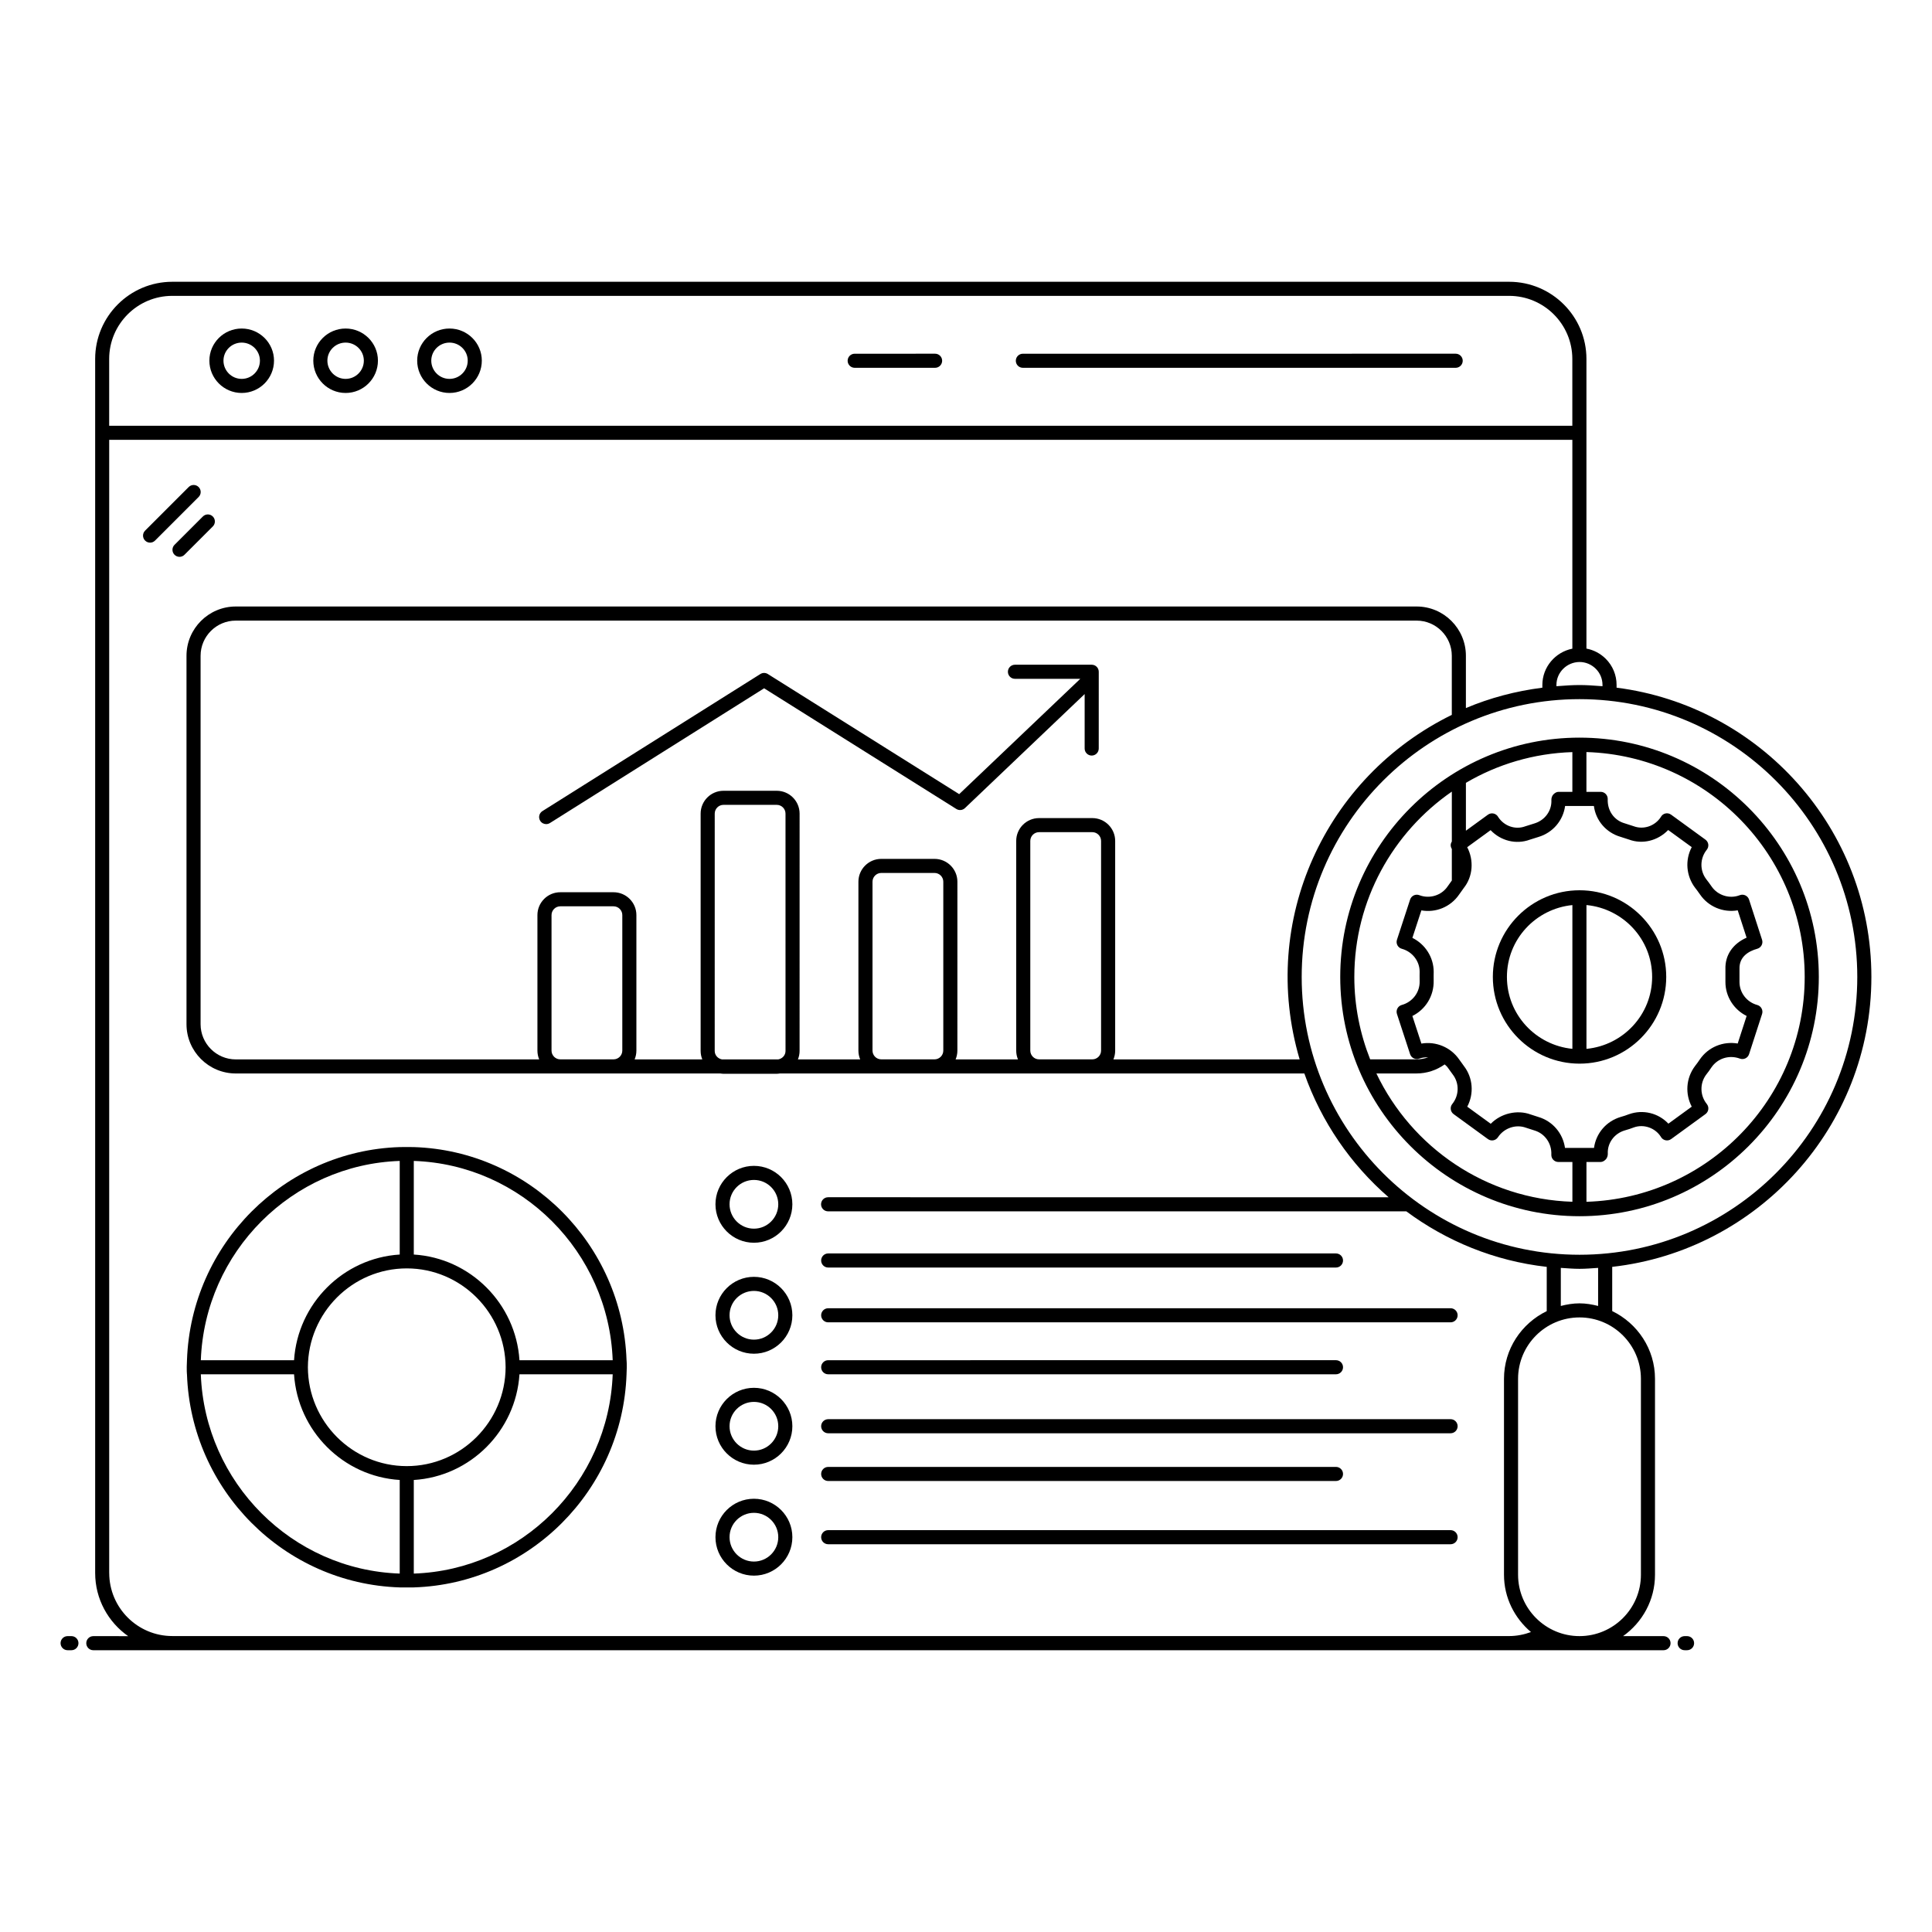
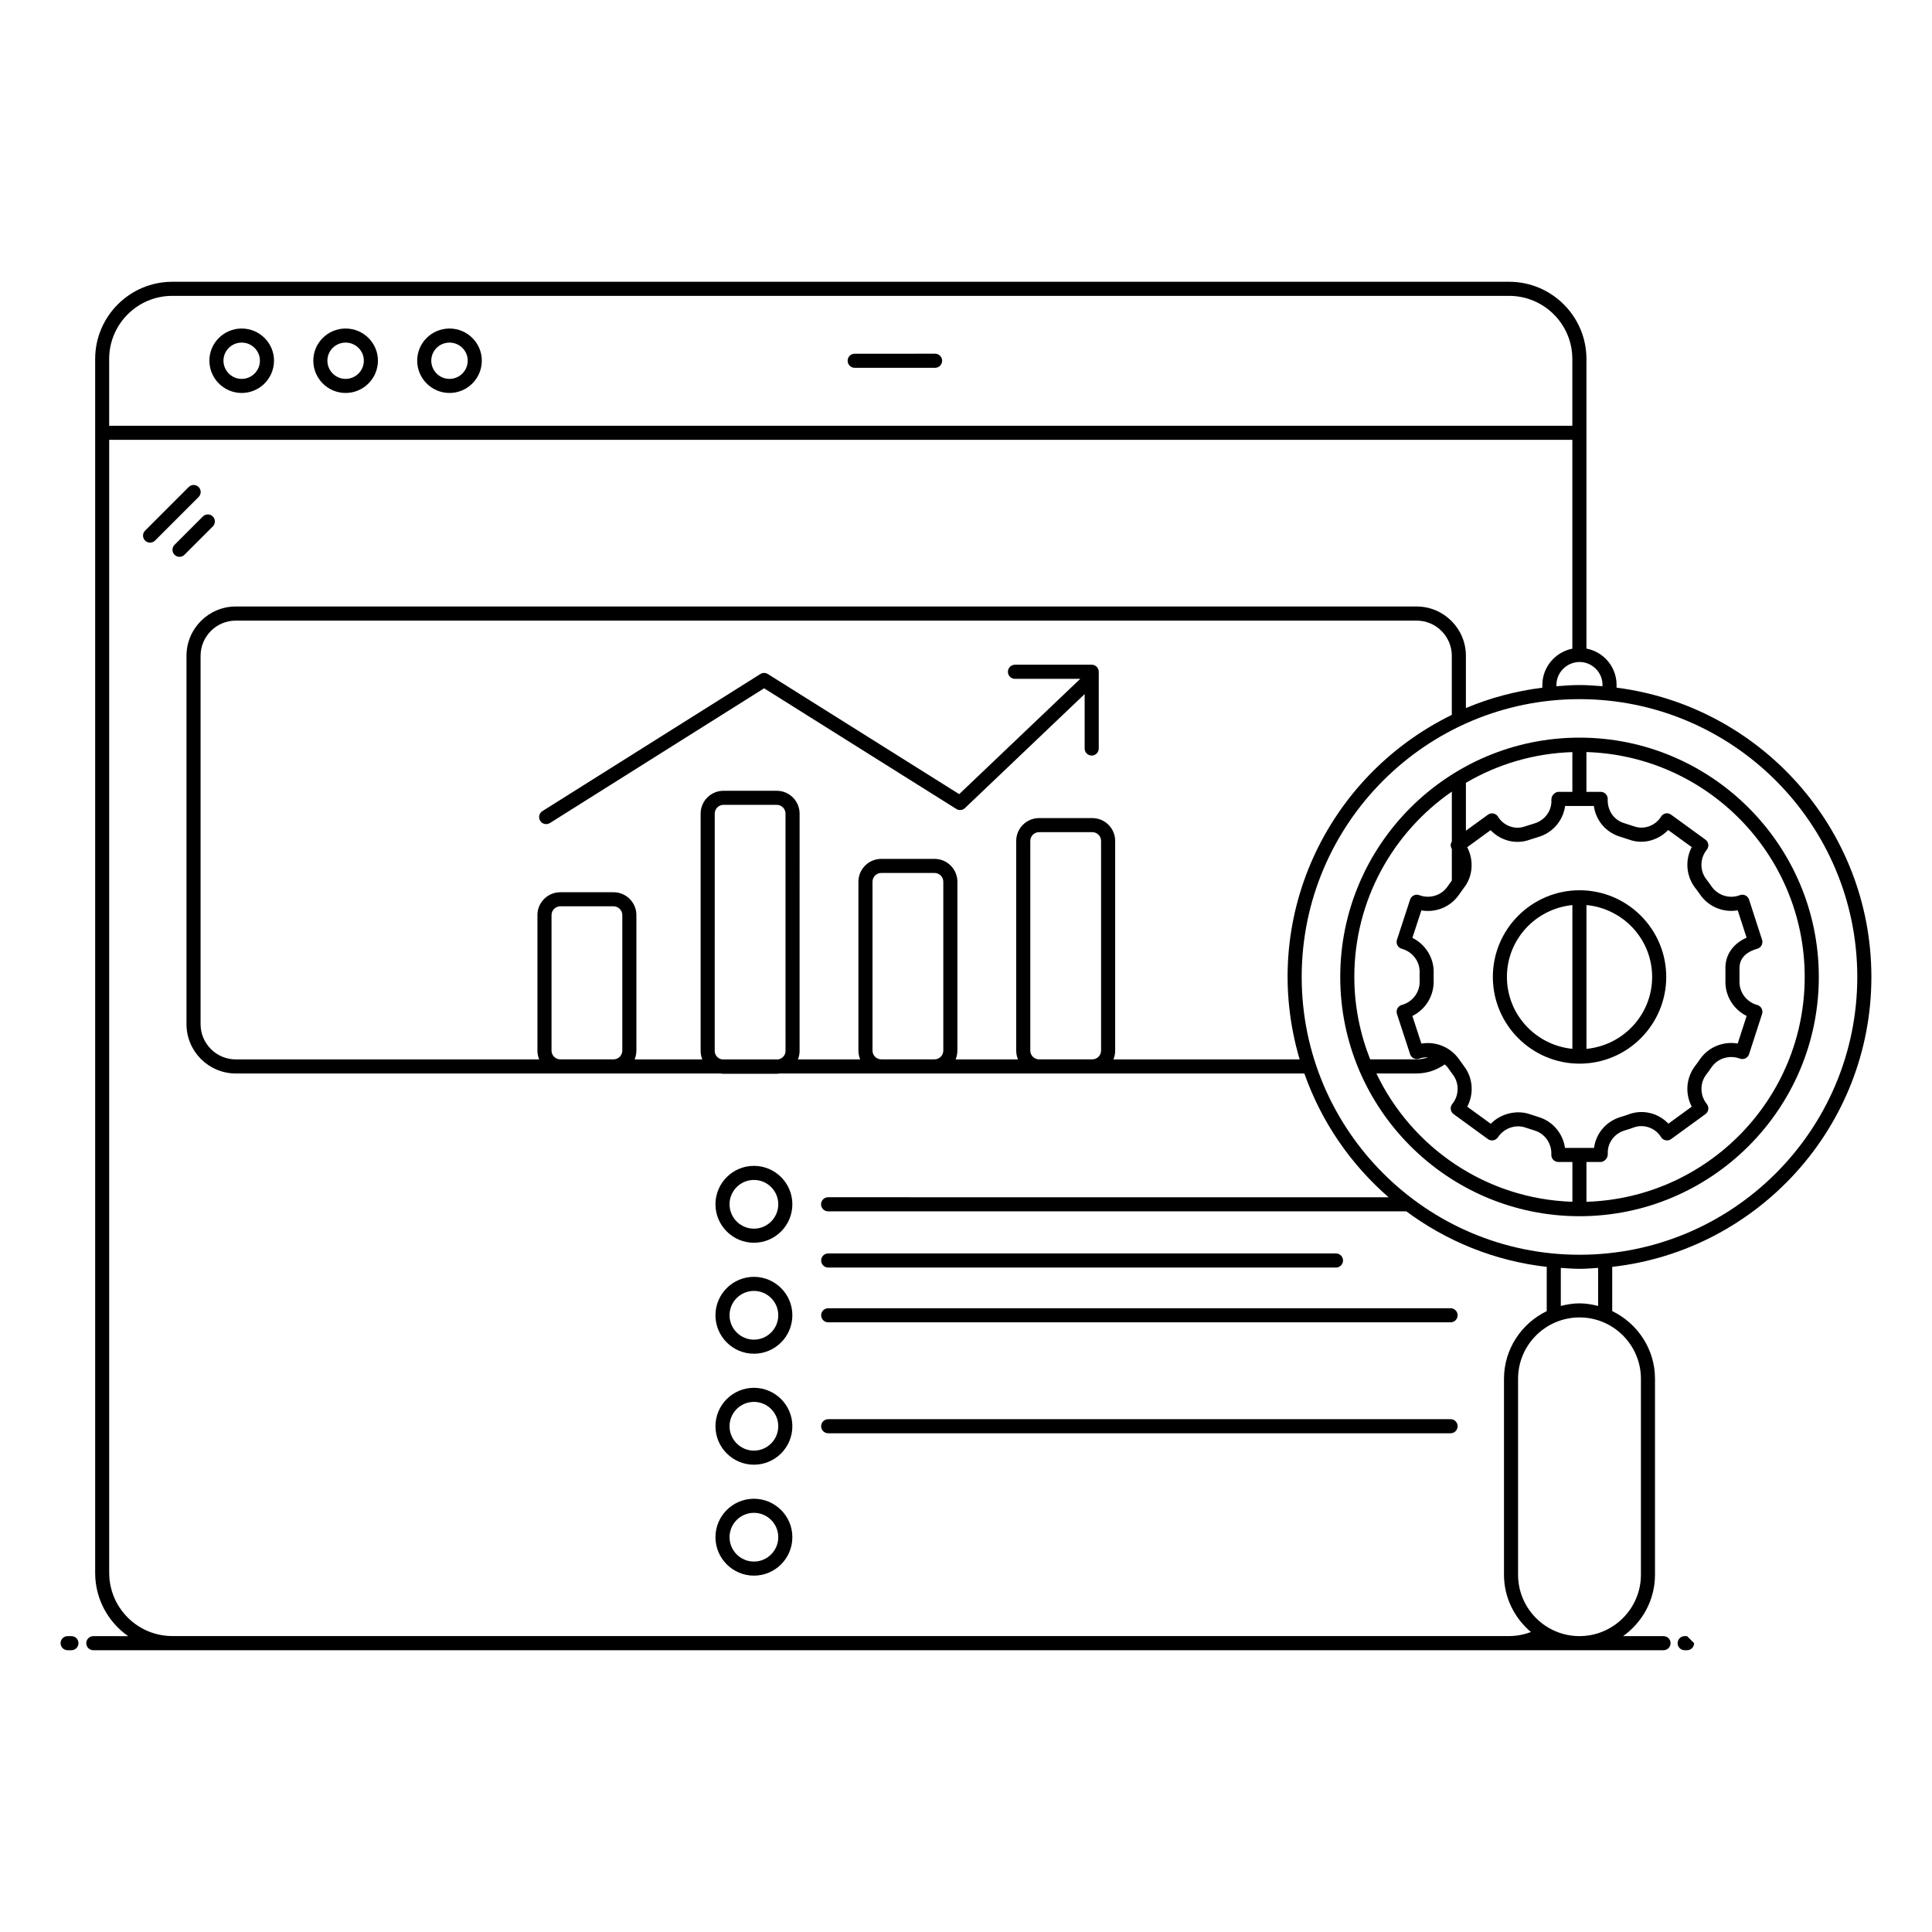
<svg xmlns="http://www.w3.org/2000/svg" fill="#000000" width="800px" height="800px" version="1.1" viewBox="144 144 512 512">
  <g>
    <path d="m162.93 577.59h-1.012c-1.031 0-1.867 0.836-1.867 1.867s0.836 1.867 1.867 1.867h1.008c1.031 0 1.867-0.836 1.867-1.867s-0.832-1.867-1.863-1.867z" />
-     <path d="m591.09 577.59h-0.641c-1.031 0-1.867 0.836-1.867 1.867s0.836 1.867 1.867 1.867h0.641c1.031 0 1.867-0.836 1.867-1.867s-0.836-1.867-1.867-1.867z" />
+     <path d="m591.09 577.59h-0.641c-1.031 0-1.867 0.836-1.867 1.867s0.836 1.867 1.867 1.867h0.641c1.031 0 1.867-0.836 1.867-1.867z" />
    <path d="m208.05 248.14c4.723 0 8.566-3.84 8.566-8.562 0-4.695-3.84-8.516-8.566-8.516-4.719 0-8.562 3.82-8.562 8.516 0 4.719 3.844 8.562 8.562 8.562zm0-13.348c2.664 0 4.832 2.148 4.832 4.785 0 2.664-2.168 4.832-4.832 4.832s-4.828-2.168-4.828-4.832c0-2.637 2.164-4.785 4.828-4.785z" />
    <path d="m235.59 248.14c4.723 0 8.566-3.84 8.566-8.562 0-4.695-3.84-8.516-8.566-8.516-4.719 0-8.562 3.82-8.562 8.516 0 4.719 3.84 8.562 8.562 8.562zm0-13.348c2.664 0 4.832 2.148 4.832 4.785 0 2.664-2.168 4.832-4.832 4.832-2.664 0-4.828-2.168-4.828-4.832-0.004-2.637 2.164-4.785 4.828-4.785z" />
    <path d="m263.12 248.14c4.723 0 8.566-3.84 8.566-8.562 0-4.695-3.84-8.516-8.566-8.516-4.719 0-8.562 3.82-8.562 8.516 0.004 4.719 3.844 8.562 8.562 8.562zm0-13.348c2.664 0 4.832 2.148 4.832 4.785 0 2.664-2.168 4.832-4.832 4.832-2.664 0-4.828-2.168-4.828-4.832 0-2.637 2.164-4.785 4.828-4.785z" />
-     <path d="m415.07 241.47h114.7c1.031 0 1.867-0.836 1.867-1.867s-0.836-1.867-1.867-1.867l-114.7 0.004c-1.031 0-1.867 0.836-1.867 1.867s0.836 1.863 1.867 1.863z" />
    <path d="m370.5 241.47h21.312c1.031 0 1.867-0.836 1.867-1.867s-0.836-1.867-1.867-1.867l-21.312 0.004c-1.031 0-1.867 0.836-1.867 1.867 0.004 1.031 0.836 1.863 1.867 1.863z" />
    <path d="m196.64 273.07c-0.73-0.73-1.91-0.73-2.637 0l-11.551 11.551c-0.73 0.73-0.73 1.91 0 2.637 0.73 0.73 1.91 0.73 2.637 0l11.551-11.551c0.727-0.727 0.727-1.91 0-2.637z" />
    <path d="m190.25 291.02c0.73 0.73 1.91 0.73 2.637 0l7.512-7.508c0.73-0.73 0.73-1.91 0-2.637-0.73-0.73-1.91-0.73-2.637 0l-7.512 7.508c-0.727 0.727-0.727 1.91 0 2.637z" />
    <path d="m433.32 320.16h-20.348c-1.031 0-1.867 0.836-1.867 1.867s0.836 1.867 1.867 1.867h17.316l-32.094 30.562-50.707-31.832c-0.605-0.383-1.375-0.383-1.984 0l-57.758 36.328c-0.871 0.547-1.133 1.703-0.582 2.574 0.352 0.566 0.957 0.871 1.578 0.871 0.344 0 0.684-0.094 0.996-0.285l56.762-35.707 50.941 31.98c0.727 0.453 1.66 0.359 2.277-0.227l31.73-30.223v14.43c0 1.031 0.836 1.867 1.867 1.867s1.867-0.836 1.867-1.867l0.004-20.34c0-1.031-0.836-1.867-1.867-1.867z" />
-     <path d="m193.55 508.2c1.07 30.73 25.797 55.5 56.379 56.48 0.934 0.008 2.801 0.027 3.731 0 30.582-0.98 55.309-25.754 56.379-56.48 0.141-2.664-0.008-3.887 0-3.731-1.07-30.73-25.797-55.5-56.379-56.48-0.934-0.008-2.801-0.027-3.731 0-30.582 0.98-55.309 25.754-56.379 56.48-0.145 2.664 0.008 3.887 0 3.731zm3.668 0h24.707c0.973 15.02 13.027 27.078 28.004 28.008v24.805c-28.539-0.969-51.652-24.125-52.711-52.812zm54.574-28.062c14.398 0 26.148 11.754 26.199 26.199-0.051 14.449-11.801 26.199-26.199 26.199s-26.148-11.754-26.199-26.199c0.051-14.445 11.805-26.199 26.199-26.199zm1.867 80.879v-24.805c14.977-0.93 27.031-12.988 28.004-28.008h24.707c-1.059 28.684-24.172 51.84-52.711 52.812zm52.711-56.547h-24.707c-0.973-15.02-13.027-27.074-28.004-28.004v-24.809c28.539 0.969 51.652 24.129 52.711 52.812zm-56.441-52.812v24.809c-14.977 0.93-27.031 12.988-28.004 28.004h-24.707c1.059-28.684 24.172-51.844 52.711-52.812z" />
    <path d="m343.8 473.34c5.617 0 10.184-4.574 10.184-10.195 0-5.613-4.566-10.18-10.184-10.18-5.621 0-10.195 4.566-10.195 10.18 0 5.621 4.574 10.195 10.195 10.195zm0-16.645c3.559 0 6.449 2.894 6.449 6.449 0 3.562-2.894 6.465-6.449 6.465-3.562 0-6.461-2.898-6.461-6.465-0.004-3.555 2.894-6.449 6.461-6.449z" />
    <path d="m343.8 502.75c5.617 0 10.184-4.574 10.184-10.195 0-5.613-4.566-10.18-10.184-10.18-5.621 0-10.195 4.566-10.195 10.18 0 5.621 4.574 10.195 10.195 10.195zm0-16.645c3.559 0 6.449 2.894 6.449 6.449 0 3.562-2.894 6.465-6.449 6.465-3.562 0-6.461-2.898-6.461-6.465-0.004-3.559 2.894-6.449 6.461-6.449z" />
    <path d="m343.8 532.16c5.617 0 10.184-4.574 10.184-10.195 0-5.613-4.566-10.18-10.184-10.18-5.621 0-10.195 4.566-10.195 10.18 0 5.621 4.574 10.195 10.195 10.195zm0-16.645c3.559 0 6.449 2.894 6.449 6.449 0 3.562-2.894 6.465-6.449 6.465-3.562 0-6.461-2.898-6.461-6.465-0.004-3.555 2.894-6.449 6.461-6.449z" />
    <path d="m343.8 561.56c5.617 0 10.184-4.574 10.184-10.195 0-5.613-4.566-10.18-10.184-10.18-5.621 0-10.195 4.566-10.195 10.18 0 5.621 4.574 10.195 10.195 10.195zm0-16.645c3.559 0 6.449 2.894 6.449 6.449 0 3.562-2.894 6.465-6.449 6.465-3.562 0-6.461-2.898-6.461-6.465-0.004-3.555 2.894-6.449 6.461-6.449z" />
    <path d="m363.48 494.43h164.94c1.031 0 1.867-0.836 1.867-1.867s-0.836-1.867-1.867-1.867l-164.94 0.004c-1.031 0-1.867 0.836-1.867 1.867 0 1.027 0.836 1.863 1.867 1.863z" />
    <path d="m363.48 523.83h164.94c1.031 0 1.867-0.836 1.867-1.867s-0.836-1.867-1.867-1.867l-164.94 0.004c-1.031 0-1.867 0.836-1.867 1.867s0.836 1.863 1.867 1.863z" />
-     <path d="m363.48 553.24h164.94c1.031 0 1.867-0.836 1.867-1.867s-0.836-1.867-1.867-1.867h-164.94c-1.031 0-1.867 0.836-1.867 1.867s0.836 1.867 1.867 1.867z" />
    <path d="m363.48 479.91h134.57c1.031 0 1.867-0.836 1.867-1.867s-0.836-1.867-1.867-1.867h-134.57c-1.031 0-1.867 0.836-1.867 1.867s0.836 1.867 1.867 1.867z" />
-     <path d="m363.48 508.2h134.57c1.031 0 1.867-0.836 1.867-1.867s-0.836-1.867-1.867-1.867l-134.57 0.004c-1.031 0-1.867 0.836-1.867 1.867s0.836 1.863 1.867 1.863z" />
-     <path d="m363.48 536.48h134.57c1.031 0 1.867-0.836 1.867-1.867s-0.836-1.867-1.867-1.867l-134.57 0.004c-1.031 0-1.867 0.836-1.867 1.867s0.836 1.863 1.867 1.863z" />
    <path d="m562.6 379.93c-12.672 0-22.98 10.301-22.98 22.965 0 12.672 10.309 22.984 22.98 22.984 12.664 0 22.969-10.309 22.969-22.984 0-12.664-10.305-22.965-22.969-22.965zm-19.25 22.965c0-9.953 7.633-18.07 17.348-19.039v38.098c-9.715-0.969-17.348-9.094-17.348-19.059zm21.078 19.066v-38.113c9.738 0.938 17.406 9.07 17.406 19.047 0 9.988-7.668 18.129-17.406 19.066z" />
    <path d="m562.59 339.48c-34.965 0-63.414 28.445-63.414 63.414 0 34.965 28.449 63.414 63.414 63.414s63.414-28.445 63.414-63.41c0-34.969-28.449-63.418-63.414-63.418zm30.68 39.859c0.352 0.434 0.68 0.898 1.016 1.375l0.25 0.348c2.176 3.18 6.074 4.859 9.98 4.184l2.348 7.246c-3.668 1.621-5.734 4.656-5.609 8.359v3.398c0 3.848 2.234 7.312 5.621 8.988l-2.367 7.305c-3.852-0.652-7.766 0.922-10.02 4.191-0.387 0.57-0.789 1.156-1.262 1.742-2.492 3.285-2.637 7.484-0.898 10.801l-6.188 4.504c-2.652-2.801-6.711-3.844-10.473-2.492-0.703 0.285-1.441 0.5-2.184 0.719-3.824 1.141-6.531 4.336-7.055 8.203h-7.688c-0.551-3.852-3.258-7.086-7.055-8.203-0.699-0.211-1.395-0.434-2.062-0.668-3.543-1.305-7.879-0.289-10.559 2.473l-6.227-4.531c1.82-3.438 1.527-7.656-0.898-10.793-0.422-0.562-0.863-1.18-1.277-1.77-2.207-3.168-6.117-4.82-9.977-4.16l-2.391-7.316c3.492-1.723 5.742-5.316 5.641-9.383-0.027-0.43 0.008-2.273 0.008-2.312 0-3.852-2.246-7.324-5.648-9.004l2.383-7.285c3.797 0.68 7.731-0.891 9.988-4.18l1.238-1.734c2.465-3.082 2.719-7.394 0.918-10.832l6.203-4.512c2.691 2.836 6.762 3.867 10.395 2.519 0.578-0.195 1.203-0.383 2.258-0.707 3.836-1.141 6.559-4.352 7.09-8.219h7.629c0.488 3.832 3.227 7.07 7.09 8.184 0.656 0.195 1.348 0.426 2.231 0.719 3.551 1.316 7.594 0.332 10.367-2.535l6.242 4.539c-1.805 3.422-1.508 7.641 0.941 10.84zm-36.273-25.492c-0.512 0-1 0.328-1.352 0.695-0.352 0.371-0.535 0.984-0.512 1.496 0.137 2.809-1.719 5.356-4.527 6.191-0.938 0.285-1.723 0.523-2.414 0.758-2.59 0.965-5.547-0.039-7.121-2.418-0.52-1.02-1.832-1.344-2.762-0.664l-5.828 4.238v-12.688c8.336-4.898 17.941-7.816 28.211-8.141v10.539zm-28.246-0.059v13.234c-0.402 0.629-0.395 1.316 0 1.961v8.363c-0.66 0.914-0.883 1.219-1.148 1.605-1.625 2.367-4.762 3.316-7.461 2.281-1.016-0.387-2.117 0.156-2.449 1.16l-3.488 10.664c-0.328 1.012 0.25 2.098 1.281 2.379 2.789 0.762 4.734 3.269 4.734 6.066 0 0-0.031 2.277 0 2.555 0.07 2.906-1.875 5.484-4.738 6.273-1.031 0.281-1.605 1.371-1.277 2.379l3.488 10.664c0.332 1 1.414 1.535 2.418 1.172 0.77-0.281 1.574-0.363 2.371-0.344-0.977 0.344-2.004 0.543-3.062 0.543h-12.312c-2.68-6.777-4.199-14.133-4.199-21.852 0.004-20.348 10.254-38.328 25.844-49.105zm-19.996 74.688h10.668c2.695 0 5.262-0.867 7.434-2.394 0.258 0.254 0.555 0.465 0.766 0.77 0.445 0.629 0.906 1.277 1.367 1.887 1.777 2.309 1.727 5.531-0.125 7.832-0.668 0.824-0.508 2.051 0.355 2.68l9.094 6.617c0.887 0.648 2.09 0.379 2.656-0.484 1.594-2.422 4.719-3.512 7.406-2.531 0.75 0.262 1.496 0.504 2.258 0.73 2.777 0.816 4.621 3.449 4.484 6.402-0.051 1.051 0.789 1.953 1.863 1.953h3.719v10.543c-22.938-0.727-42.602-14.418-51.945-34.004zm55.672 34.008v-10.547h3.793c0.512 0 1-0.336 1.352-0.707 0.352-0.371 0.535-0.996 0.512-1.504-0.137-2.793 1.703-5.32 4.465-6.144 0.852-0.25 1.707-0.508 2.453-0.809 2.594-0.93 5.598 0.109 7.106 2.43 0.508 1 1.812 1.355 2.762 0.664l9.094-6.617c0.852-0.617 1.035-1.836 0.352-2.684-1.797-2.215-1.91-5.449-0.148-7.789 0.508-0.621 0.973-1.297 1.41-1.945 1.641-2.383 4.719-3.328 7.516-2.289 1 0.367 2.098-0.164 2.426-1.172l3.453-10.664c0.156-0.488 0.109-1.016-0.137-1.465-0.242-0.449-0.656-0.777-1.148-0.914-2.769-0.754-4.703-3.254-4.703-6.082v-3.461c-0.109-3.309 2.5-4.738 4.711-5.356 1.016-0.285 1.598-1.359 1.273-2.371l-3.453-10.664c-0.324-1.008-1.445-1.555-2.453-1.164-2.719 1.059-5.859 0.047-7.473-2.312-0.438-0.617-0.93-1.324-1.395-1.895-1.773-2.316-1.727-5.539 0.121-7.836 0.32-0.398 0.461-0.91 0.398-1.414-0.07-0.508-0.344-0.961-0.754-1.262l-9.094-6.613c-0.973-0.707-2.238-0.344-2.734 0.633-1.551 2.375-4.547 3.406-7.172 2.43-1.004-0.336-1.719-0.574-2.422-0.781-2.773-0.797-4.609-3.32-4.473-6.469 0-1.031-0.836-1.867-1.867-1.867h-3.777v-10.543c32.055 0.984 57.844 27.301 57.844 59.59 0.012 32.293-25.777 58.609-57.836 59.594z" />
    <path d="m572.41 326.24v-0.723c0-2.617-1.016-5.074-2.859-6.918-1.422-1.418-3.191-2.348-5.129-2.715v-76.762c0-11.277-9.191-20.449-20.484-20.449h-354.27c-11.277 0-20.449 9.176-20.449 20.449v321.73c0 6.922 3.465 13.043 8.746 16.746l-9.234-0.004c-1.031 0-1.867 0.836-1.867 1.867s0.836 1.867 1.867 1.867h416.12c1.031 0 1.867-0.836 1.867-1.867s-0.836-1.867-1.867-1.867h-10.723c5.106-3.629 8.465-9.559 8.465-16.285v-51.91c0-7.914-4.656-14.707-11.34-17.949v-11.719c38.582-4.328 68.684-37.117 68.684-76.832 0-39.32-29.508-71.809-67.527-76.66zm-3.731-0.723v0.336c-5.231-0.41-6.941-0.414-12.207 0v-0.336c0-3.324 2.738-6.055 6.121-6.082 1.617 0 3.148 0.641 4.316 1.805 1.145 1.141 1.77 2.656 1.77 4.277zm-379.02-103.11h354.27c9.238 0 16.754 7.5 16.754 16.719v17.699l-387.75 0.004v-17.699c0-9.223 7.5-16.723 16.719-16.723zm-16.719 338.45v-300.3h387.75v55.348c-4.519 0.902-7.949 4.875-7.949 9.613v0.727c-7.09 0.906-13.902 2.707-20.262 5.402v-13.855c0-7.203-5.859-13.062-13.062-13.062h-312.93c-7.203 0-13.062 5.859-13.062 13.062v97.629c0 7.203 5.859 13.062 13.062 13.062h128.43c0.27 0.035 0.535 0.082 0.812 0.082h14.117c0.277 0 0.543-0.047 0.812-0.082h139.01c4.508 12.812 12.27 24.074 22.328 32.805l-148.54-0.004c-1.031 0-1.867 0.836-1.867 1.867s0.836 1.867 1.867 1.867h153.23c10.66 7.898 23.367 13.156 37.215 14.715v11.73c-6.676 3.246-11.328 10.035-11.328 17.945v51.91c0 6.113 2.812 11.523 7.148 15.195-1.852 0.68-3.805 1.062-5.785 1.062l-354.27-0.004c-9.219 0-16.719-7.5-16.719-16.719zm244.1-138.44v-55.559c0-1.281 1.043-2.324 2.32-2.324h14.117c1.277 0 2.32 1.043 2.32 2.324v55.559c0 1.281-1.043 2.324-2.32 2.324h-14.117c-1.281 0-2.32-1.043-2.32-2.324zm16.438-61.613h-14.117c-3.34 0-6.055 2.719-6.055 6.055v55.559c0 0.828 0.168 1.617 0.469 2.336h-16.527c0.301-0.719 0.469-1.508 0.469-2.336l0.004-44.75c0-3.34-2.719-6.055-6.059-6.055h-14.113c-3.34 0-6.059 2.719-6.059 6.055v44.75c0 0.828 0.168 1.617 0.469 2.336h-16.5c0.277-0.695 0.441-1.445 0.441-2.238l0.004-62.895c0-3.34-2.715-6.055-6.055-6.055h-14.117c-3.34 0-6.055 2.719-6.055 6.055v62.895c0 0.793 0.164 1.547 0.441 2.238h-17.934c0.301-0.719 0.469-1.508 0.469-2.336v-35.91c0-3.34-2.715-6.055-6.055-6.055h-14.117c-3.34 0-6.055 2.719-6.055 6.055v35.91c0 0.828 0.168 1.617 0.469 2.336h-80.406c-5.144 0-9.328-4.188-9.328-9.328v-97.629c0-5.144 4.184-9.328 9.328-9.328h312.93c5.144 0 9.328 4.188 9.328 9.328v15.656c-33.426 16.355-51.207 54.43-40.32 91.305l-49.359-0.004c0.301-0.719 0.469-1.508 0.469-2.336v-55.559c0-3.336-2.715-6.055-6.055-6.055zm-58.254 61.613v-44.75c0-1.281 1.043-2.324 2.324-2.324h14.113c1.281 0 2.324 1.043 2.324 2.324v44.75c0 1.281-1.043 2.324-2.324 2.324h-14.113c-1.285 0-2.324-1.043-2.324-2.324zm-39.898 2.336c-1.078-0.199-1.918-1.105-1.918-2.238l0.004-62.895c0-1.281 1.043-2.324 2.32-2.324h14.117c1.277 0 2.32 1.043 2.32 2.324l0.004 62.895c0 1.137-0.836 2.039-1.918 2.238zm-45.164-2.336v-35.91c0-1.281 1.043-2.324 2.32-2.324h14.117c1.277 0 2.32 1.043 2.32 2.324v35.91c0 1.281-1.043 2.324-2.32 2.324h-14.117c-1.277 0-2.32-1.043-2.32-2.324zm288.7 86.988v51.91c0 8.973-7.301 16.273-16.285 16.273-8.973 0-16.273-7.301-16.273-16.273v-51.91c0-8.973 7.301-16.273 16.285-16.273 8.973 0 16.273 7.301 16.273 16.273zm-11.344-19.312c-1.59-0.406-3.227-0.691-4.941-0.691-1.715 0-3.356 0.285-4.945 0.691v-10.09c1.645 0.105 3.281 0.25 4.953 0.25 1.664 0 3.293-0.145 4.934-0.25zm-4.934-13.57c-40.594 0-73.621-33.027-73.621-73.621s33.027-73.621 73.621-73.621 73.617 33.027 73.617 73.621-33.023 73.621-73.617 73.621z" />
  </g>
</svg>